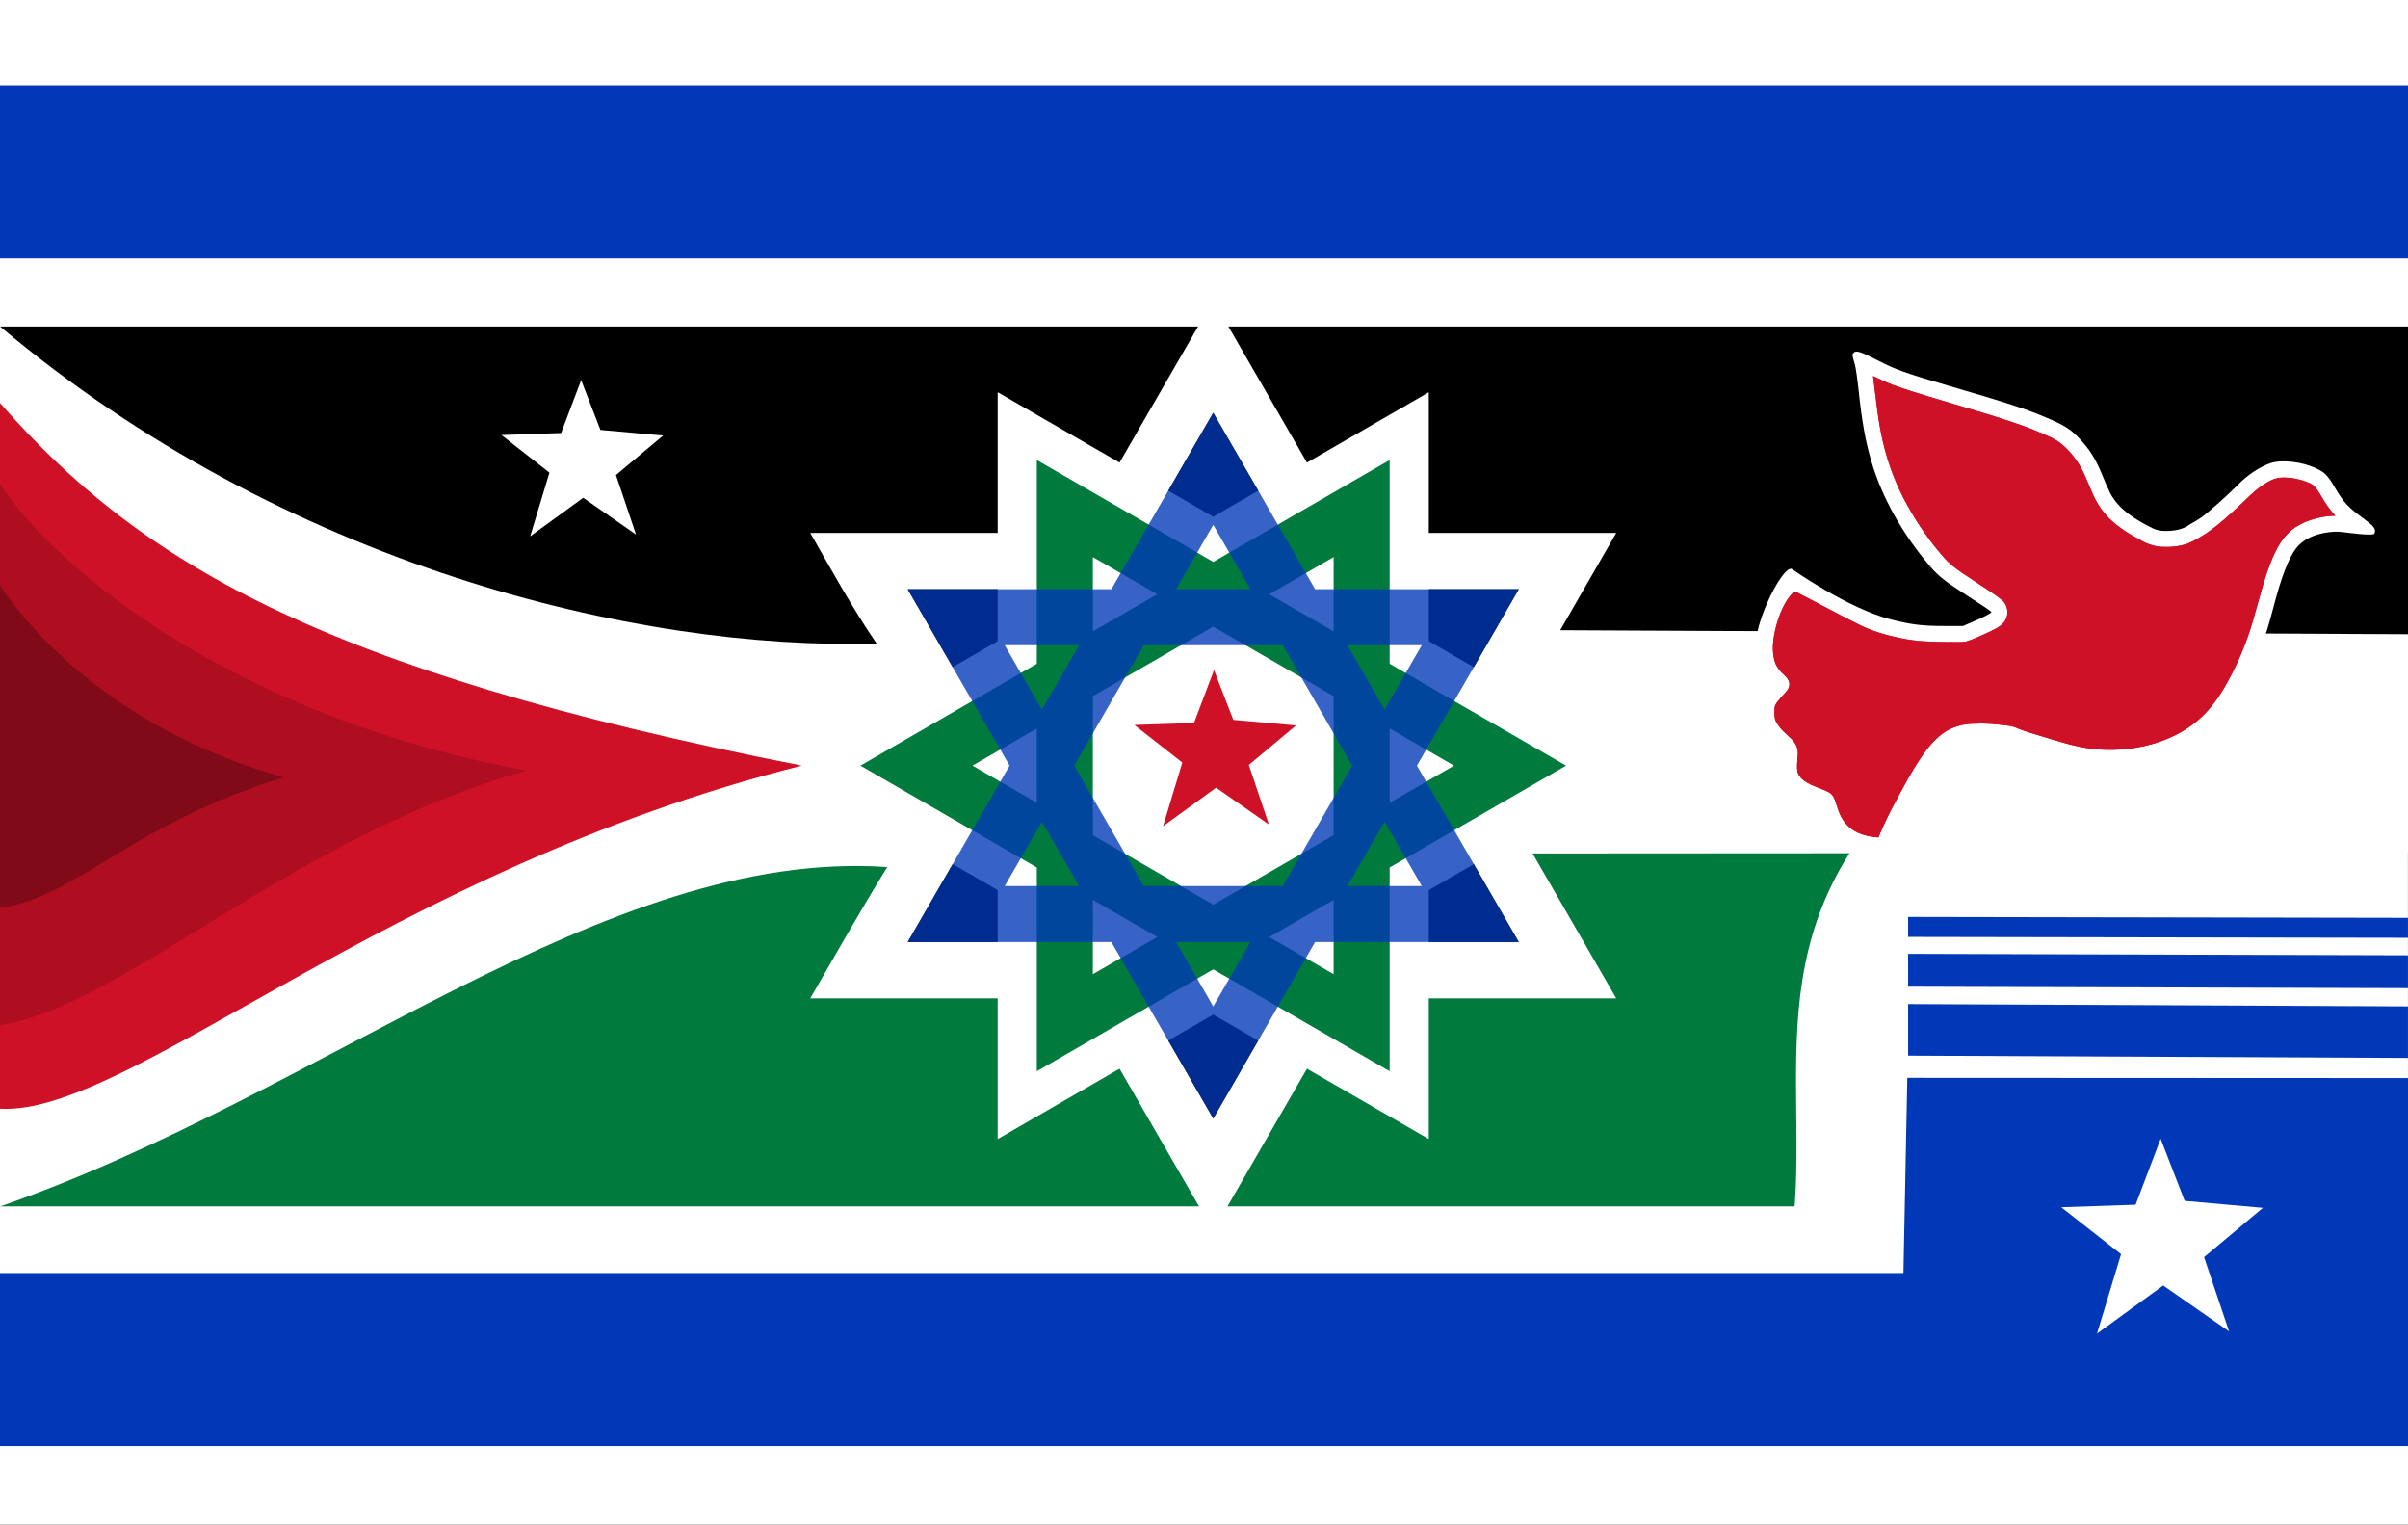
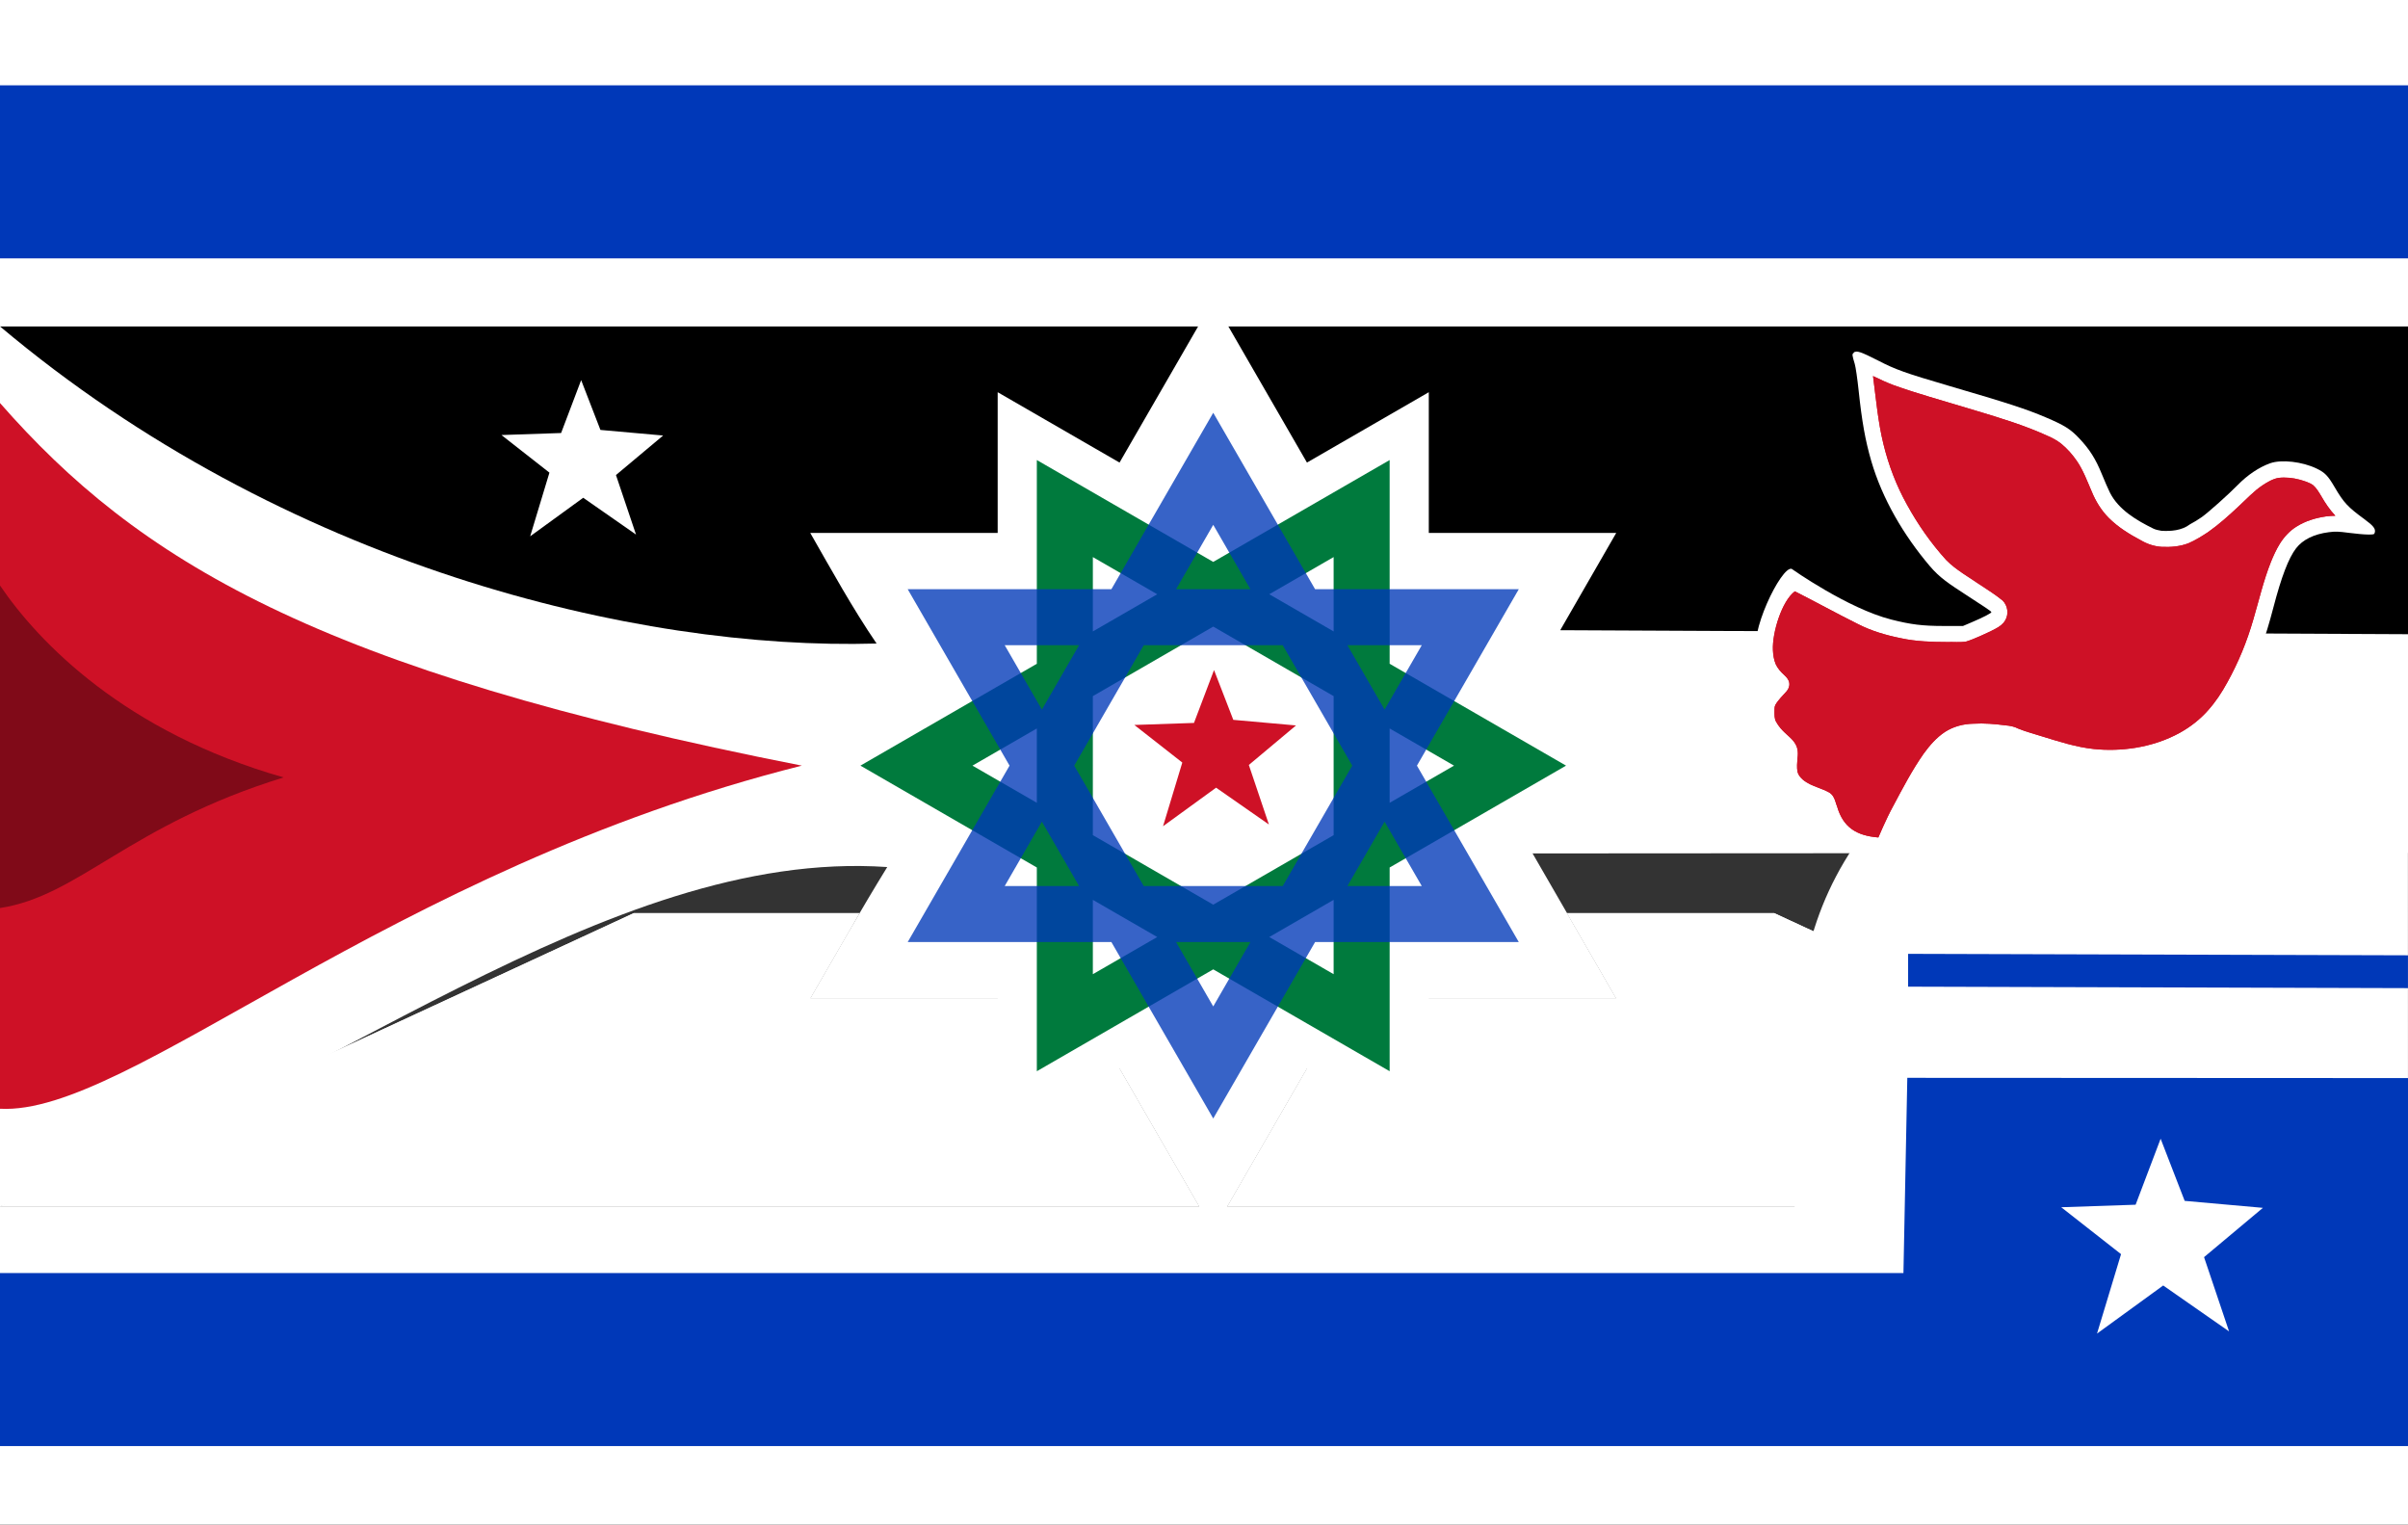
<svg xmlns="http://www.w3.org/2000/svg" width="1100" height="696.308" version="1.1" id="svg4" xml:space="preserve">
  <rect width="100%" height="100%" fill="#333333" stroke="none" />
  <defs id="defs4">
    <linearGradient id="swatch7">
      <stop style="stop-color:#0038b8;stop-opacity:1;" offset="0" id="stop7" />
    </linearGradient>
  </defs>
  <path d="m 0,551.045 h 547.75 l -54.891,-95.07 h -122.725 l 22.469,-38.918 H 289.535 Z" style="opacity:1;fill:#ffffff;stroke-width:7.499;stroke-linecap:round;stroke-linejoin:round;stroke-miterlimit:15;paint-order:markers stroke fill" id="path12" />
  <path d="M 1100,551.045 810.465,417.057 h -94.625 l 22.469,38.918 H 615.584 l -54.889,95.07 z" style="opacity:1;fill:#ffffff;stroke-width:7.499;stroke-linecap:round;stroke-linejoin:round;stroke-miterlimit:15;paint-order:markers stroke fill" id="path10" />
  <path d="M 1100,149.084 H 561.127 l 54.457,94.324 h 122.725 l -22.898,39.662 h 93.982 z" style="opacity:1;fill:#ffffff;stroke-width:7.499;stroke-linecap:round;stroke-linejoin:round;stroke-miterlimit:15;paint-order:markers stroke fill" id="path8" />
  <path d="M 0,149.084 290.607,283.07 H 393.033 L 370.135,243.408 h 122.725 l 52.324,-90.631 2.133,-3.693 z" style="opacity:1;fill:#ffffff;stroke-width:7.499;stroke-linecap:round;stroke-linejoin:round;stroke-miterlimit:15;paint-order:markers stroke fill" id="path7" />
  <path d="m 0,551.045 h 547.75 l -54.891,-95.07 h -122.725 l 22.469,-38.918 H 289.535 Z" style="opacity:1;fill:#ffffff;stroke-width:7.499;stroke-linecap:round;stroke-linejoin:round;stroke-miterlimit:15;paint-order:markers stroke fill" id="path19" />
  <path d="M 1100,551.045 810.465,417.057 h -94.625 l 22.469,38.918 H 615.584 l -54.889,95.07 z" style="opacity:1;fill:#ffffff;stroke-width:7.499;stroke-linecap:round;stroke-linejoin:round;stroke-miterlimit:15;paint-order:markers stroke fill" id="path18" />
  <path d="M 1100,149.084 H 561.127 l 54.457,94.324 h 122.725 l -22.898,39.662 h 93.982 z" style="opacity:1;fill:#ffffff;stroke-width:7.499;stroke-linecap:round;stroke-linejoin:round;stroke-miterlimit:15;paint-order:markers stroke fill" id="path16" />
  <path d="M 0,149.084 290.607,283.07 H 393.033 L 370.135,243.408 h 122.725 l 52.324,-90.631 2.133,-3.693 z" style="opacity:1;fill:#ffffff;stroke-width:7.499;stroke-linecap:round;stroke-linejoin:round;stroke-miterlimit:15;paint-order:markers stroke fill" id="path13" />
  <g id="g558" transform="matrix(26.203,0,0,19.141,-0.513,149.084)">
    <path d="m 0.02,2.4783211e-5 0,1.828 13.784,8.652 2.836,0.009 8.755,-0.009 H 42 V 2.4783211e-5 Z" style="fill-rule:evenodd;stroke-width:1pt" id="path1" />
-     <path d="m 13.804,10.481 -13.784,8.187 0,2.333 H 42 L 42,10.48 25.758,10.251 Z" style="fill:#007a3d;fill-rule:evenodd;stroke-width:1pt;fill-opacity:1" id="path9" />
  </g>
  <path d="m 0,0 v 149.084 h 547.316 l -2.133,3.693 -52.324,90.631 h -122.725 c 9.771,17.066 19.22,34.27 30.301,50.514 C 290.675,297.159 129.554,258.179 0,149.084 v 401.961 0 C 146.725,500.247 276.65,387.234 405.303,396.011 c -12.158,19.731 -23.582,39.895 -35.168,59.963 h 122.725 L 547.75,551.045 H 0 v 145.263 h 1100 v -145.263 H 560.695 l 54.889,-95.07 H 738.309 L 700.097,389.788 1100,389.537 V 551.045 492.391 202.75 149.084 289.665 L 712.728,287.832 738.309,243.408 H 615.584 L 561.127,149.084 H 1100 V 0 Z" style="opacity:1;fill:#ffffff;stroke-width:7.499;stroke-linecap:round;stroke-linejoin:round;stroke-miterlimit:15;paint-order:markers stroke fill" id="path14" />
  <path style="fill:#ffffff;fill-opacity:1;stroke:none;stroke-width:0.808;stroke-opacity:1;-inkscape-stroke:none;paint-order:markers stroke fill" d="m 816.548,575.997 c 14.344,-72.092 -19.661,-144.183 52.668,-216.275 -2.504,4.465 230.74,-26.527 230.744,-10.033 L 1100,551.045" id="path25" />
  <path d="M 0,581.441 H 869.513 L 871.279,492.282 1100,492.391 V 660.482 H 0 Z" fill="#0038b8" id="path23" style="font-variation-settings:normal;opacity:1;vector-effect:none;fill:#0038b8;fill-opacity:1;stroke-width:0.808;stroke-linecap:butt;stroke-linejoin:miter;stroke-miterlimit:4;stroke-dasharray:none;stroke-dashoffset:0;stroke-opacity:1;-inkscape-stroke:none;stop-color:#000000;stop-opacity:1" />
  <g id="path6" />
-   <path id="path22" style="color:#000000;fill:#000000;-inkscape-stroke:none" d="m 554.221,188.523 -46.525,80.584 h -93.049 l 46.525,80.584 -46.525,80.584 h 93.049 l 46.525,80.586 46.525,-80.586 h 93.051 l -46.525,-80.584 46.525,-80.584 h -93.051 z m 0.002,51.18 16.977,29.404 h -33.953 z m -95.256,54.992 h 33.957 l -16.979,29.406 z m 63.506,0 h 63.5 l 31.752,54.996 -31.752,54.994 h -63.502 l -31.752,-54.994 z m 93.047,0 h 33.957 l -16.979,29.408 z m 16.979,80.584 16.979,29.406 h -33.955 z m -156.553,0.002 16.977,29.404 H 458.967 Z m 61.301,54.994 h 33.953 l -16.977,29.404 z" />
  <g id="path24">
    <path style="color:#000000;fill:#009900;-inkscape-stroke:none" d="m 473.636,210.117 -1.9e-4,93.05 -80.583,46.524 80.584,46.525 -1.9e-4,93.05 80.583,-46.524 80.585,46.527 -8e-4,-93.052 80.584,-46.525 -80.584,-46.525 1.8e-4,-93.05 -80.584,46.525 z m 25.592,44.322 29.404,16.977 -29.404,16.977 z m -54.998,95.253 29.408,-16.979 -7.1e-4,33.956 z m 54.998,-31.753 54.993,-31.75 54.996,31.752 -9.3e-4,63.502 -54.994,31.751 -54.995,-31.75 z m 80.581,-46.523 29.408,-16.979 2.8e-4,33.958 z m 54.996,61.299 29.407,16.977 -29.406,16.978 z m -135.578,78.278 29.404,16.977 -29.406,16.978 z m 80.585,16.976 29.404,-16.977 2e-5,33.953 z" id="path4" />
    <path style="color:#000000;fill:#ffffff;-inkscape-stroke:none" d="M 652.691,179.135 554.221,235.988 455.75,179.137 v 30.98 82.723 l -98.471,56.852 98.473,56.852 -0.002,113.705 98.471,-56.852 98.471,56.854 V 406.543 l 98.471,-56.852 -98.471,-56.852 z m -98.471,127.707 37.109,21.426 -0.002,42.848 -37.107,21.424 -7.496,-4.328 5.418,-80.17 z m -37.107,52.455 5.99,15.277 -5.99,-3.459 z" id="path5" />
  </g>
  <path id="path11" style="fill:#ce1126;fill-opacity:1;fill-rule:evenodd;stroke-width:16.137pt" d="M 0,506.397 C 58.991,509.678 176.285,397.461 366.287,349.692 144.222,306.064 62.698,255.57 0,184.075 v 236.93 z" />
  <path d="M 0,38.969 H 1100 V 118.01 H 0 Z" fill="#0038b8" id="path2" style="stroke-width:0.808;fill:#0038b8;fill-opacity:1" />
  <path id="path21" style="color:#000000;fill:#007a3d;fill-opacity:1;-inkscape-stroke:none;font-variation-settings:normal;opacity:1;vector-effect:none;stroke-width:22.395pt;stroke-linecap:butt;stroke-linejoin:miter;stroke-miterlimit:4;stroke-dasharray:none;stroke-dashoffset:0;stroke-opacity:1;stop-color:#000000;stop-opacity:1" d="m 473.636,210.117 -1.9e-4,93.05 -80.583,46.524 80.584,46.525 -1.9e-4,93.05 80.583,-46.524 80.585,46.527 -8e-4,-93.052 80.584,-46.525 -80.584,-46.525 1.8e-4,-93.05 -80.584,46.525 z m 25.592,44.322 29.404,16.977 -29.404,16.977 z m -54.998,95.253 29.408,-16.979 -7.1e-4,33.956 z m 54.998,-31.753 54.993,-31.75 54.996,31.752 -9.3e-4,63.502 -54.994,31.751 -54.995,-31.75 z m 80.581,-46.523 29.408,-16.979 2.8e-4,33.958 z m 54.996,61.299 29.407,16.977 -29.406,16.978 z m -135.578,78.278 29.404,16.977 -29.406,16.978 z m 80.585,16.976 29.404,-16.977 2e-5,33.953 z" />
  <g id="Infinity_Symbol" transform="translate(564.678,-594.605)">
    <g id="Man_Head_Silhouette">
      <g id="Cross">
        <g id="Reference_Crescent_Moon">
          <g id="Red_Heart">
            <g id="Optimized_Peace_Dove">
						
					</g>
          </g>
        </g>
      </g>
    </g>
  </g>
  <g id="g2830" transform="matrix(0.394,0,0,0.394,802.432,160.574)" style="fill:#ffffff">
    <path id="path2175" style="fill:#ffffff" d="m 116,0 c -0.422,0.005 -0.788,0.095 -1.156,0.219 -1.178,0.042 -1.911,0.482 -2.312,1.312 -2.033,1.469 -1.771,2.595 1.312,12.938 1.042,3.494 3.034,17.219 4.438,30.5 3.811,36.062 7.736,57.992 14.594,81.656 12.761,44.035 37.739,86.407 67.804,121.86 11.632,13.715 22.019,20.429 42.227,33.579 20.209,13.15 29.285,18.928 29.312,20 0.03,1.157 -9.674,6.14 -23,11.812 l -10,4.25 -22.5,-0.031 c -24.524,-0.039 -37.685,-1.657 -60.5,-7.438 C 105.526,297.815 40.62,251.85 40.62,251.85 28.732,248.453 -10.52,328.537 0.781,353.252 c 3.731,8.159 2.037,12.237 5.094,18.375 2.054,4.125 5.316,9.035 7.25,10.906 l 3.5,3.406 -4.531,5.031 c -2.498,2.779 -5.723,7.35 -7.188,10.125 -1.944,3.682 -2.486,5.347 -2.625,11.344 -0.567,3.536 -0.548,7.13 0,10.844 0.113,6.734 0.631,8.272 3.156,13.375 3.93,7.94 9.007,14.126 17.719,21.656 6.223,5.379 6.577,5.939 5.844,8.781 -0.43,1.668 -0.781,7.774 -0.781,13.562 0,9.848 0.217,10.937 3.25,17.094 5.521,11.208 14.673,18.282 32.188,24.875 l 9.562,3.594 1.312,4.469 c 0.711,2.446 2.338,6.463 3.625,8.938 1.287,2.475 2.81,7.158 3.969,10.219 3.38,8.931 10.405,13.533 18.376,13.426 l 62.197,-0.837 50.822,-93.335 c 6.681,-8.063 14.7,-13.277 23.417,-16.723 7.389,-2.921 29.457,-3.622 42.625,-1.344 5.129,0.887 9.73,1.364 10.219,1.062 0.488,-0.302 3.023,0.551 5.656,1.875 2.633,1.324 7.481,3.157 10.781,4.094 3.3,0.937 13.65,4.113 23,7.062 34.156,10.776 49.578,14.04 71.5,15.094 47.042,2.261 93.547,-12.448 123.84,-39.188 17.396,-15.354 29.321,-31.693 43.562,-59.656 13.49,-26.487 21.71,-48.868 30.938,-84.25 9.375,-35.947 17.624,-57.544 26.375,-69 7.68,-10.055 20.834,-16.545 37.938,-18.719 7.865,-1 11.163,-0.888 23.5,0.75 7.893,1.048 17.714,1.919 21.812,1.938 7.123,0.032 7.482,-0.079 8.094,-2.469 1.074,-4.196 -1.681,-7.7 -11.844,-15.156 -19.732,-14.477 -24.114,-19.197 -34.719,-37.281 -7.877,-13.432 -11.247,-16.89 -20.906,-21.562 -16.62,-8.039 -40.869,-10.805 -53.969,-6.125 -12.768,4.561 -26.219,13.594 -37.625,25.281 -10.467,10.726 -33.915,31.673 -41.5,37.062 -3.85,2.736 -9.996,6.489 -13.656,8.344 -9.778,7.517 -22.808,8.198 -33.312,7.562 -3.47,-0.554 -6.784,-1.319 -9.188,-2.5 -19.42,-9.54 -40.32,-21.839 -50.375,-41.688 -1.796,-3.546 -6.031,-13.209 -9.406,-21.5 -7.247,-17.8 -14.247,-28.863 -26.5,-41.75 -10.04,-10.573 -17.17,-14.993 -38.55,-24.06 -22.94,-9.73 -42.94,-16.242 -112.5,-36.594 -50.09,-14.655 -61.85,-18.861 -81.78,-29.218 -8.41,-4.369 -17.54,-8.613 -20.32,-9.438 -2.27,-0.676 -3.59,-1.013 -4.62,-1 z M 25.719,311.62 c 0.55,0 1,0.42 1,0.938 0,0.518 -0.45,1.223 -1,1.562 -0.55,0.34 -1,-0.08 -1,-0.938 0,-0.857 0.45,-1.562 1,-1.562 z" />
    <circle id="path2828" style="fill:#ffffff" transform="matrix(0.5,0,0,0.5,320.72,80.915)" cx="641.43" cy="161.83" r="18.762" />
    <path id="path3" style="font-variation-settings:normal;opacity:1;vector-effect:none;fill:#ce1126;fill-opacity:1;stroke-width:40.987pt;stroke-linecap:butt;stroke-linejoin:miter;stroke-miterlimit:4;stroke-dasharray:none;stroke-dashoffset:0;stroke-opacity:1;-inkscape-stroke:none;stop-color:#000000;stop-opacity:1" d="m 135.15,29.594 c 3.375,25.878 5.608,51.98 11.855,77.373 5.972,24.677 15.102,48.593 27.519,70.762 12.572,22.852 27.63,44.378 45.135,63.714 5.78,6.035 12.574,10.936 19.435,15.659 10.79,7.341 21.836,14.301 32.666,21.578 4.586,3.129 9.131,6.341 13.427,9.863 6.01,5.814 7.438,15.836 3.067,23.011 -2.471,4.374 -6.715,7.373 -11.085,9.648 -5.93,3.232 -12.127,5.937 -18.269,8.737 -5.413,2.365 -10.867,4.7 -16.534,6.383 -7.023,0.926 -14.114,0.145 -21.166,0.392 -18.022,-0.051 -36.19,-0.586 -53.863,-4.419 -17.316,-3.489 -34.482,-8.471 -50.221,-16.614 C 92.677,303.508 68.735,290.283 44.375,277.939 c -14.967,10.913 -26.416,47.84 -25.439,68.17 0.266,5.539 1.069,11.157 3.251,16.298 2.287,5.058 6.152,9.228 10.251,12.935 2.548,2.375 5.008,5.254 5.451,8.841 0.527,3.519 -0.844,7.112 -3.199,9.713 -4.515,5.1 -9.564,9.847 -12.991,15.799 -1.196,2.38 -0.834,5.123 -0.957,7.693 0.032,3.902 -0.162,7.908 1.697,11.442 1.48,2.805 3.359,5.39 5.371,7.835 3.35,3.955 7.379,7.352 11.193,10.91 3.62,3.396 6.907,7.472 8.081,12.397 1.013,3.811 0.862,7.816 0.3,11.684 -0.376,5.121 -0.875,10.379 0.032,15.436 0.896,3.726 3.502,6.778 6.329,9.243 5.045,4.32 11.319,6.737 17.421,9.099 4.317,1.717 8.733,3.267 12.791,5.56 2.096,1.205 3.826,2.971 5.035,5.06 2.134,3.484 2.803,7.581 4.351,11.316 7.055,24.235 22.404,33.784 47.812,35.875 0,0 9.273,-21.934 16.728,-35.501 11.212,-21.003 22.179,-42.243 35.899,-61.753 6.903,-9.499 14.784,-18.539 24.633,-25.079 9.76,-6.324 21.415,-9.34 32.983,-9.538 12.385,-0.773 24.794,0.318 37.074,1.901 5.016,0.405 10.222,1.314 14.755,3.715 9.166,3.794 18.837,6.126 28.242,9.221 19.529,5.98 39.111,12.353 59.497,14.484 16.034,1.688 32.356,1.168 48.264,-1.389 18.161,-2.971 35.962,-8.722 52.056,-17.729 11.946,-6.683 22.888,-15.296 31.987,-25.545 8.843,-9.827 16.142,-20.925 22.442,-32.493 12.774,-22.961 22.859,-47.449 30.114,-72.722 6.606,-22.343 11.797,-45.191 20.446,-66.885 2.926,-7.246 6.193,-14.387 10.278,-21.061 5.031,-8.034 11.595,-15.26 19.75,-20.196 10.112,-6.334 21.765,-9.828 33.506,-11.561 3.714,-0.514 7.462,-0.777 11.211,-0.822 -6.47,-6.771 -11.697,-14.611 -16.342,-22.711 -2.761,-4.517 -5.446,-9.21 -9.454,-12.72 -4.614,-3.307 -10.2,-4.743 -15.552,-6.372 -7.998,-2.123 -16.351,-3.019 -24.607,-2.072 -6.945,1.271 -13.049,5.075 -18.881,8.862 -10.036,6.795 -18.22,15.801 -27.106,23.966 -11.394,10.697 -23.039,21.209 -35.858,30.19 -7.141,4.721 -14.467,9.241 -22.32,12.683 -9.934,3.863 -20.771,4.776 -31.345,4.238 -8.36,-0.542 -16.524,-3.209 -23.743,-7.431 -13.471,-7.145 -26.675,-15.239 -37.493,-26.109 -8.658,-8.66 -15.161,-19.295 -19.785,-30.592 -5.181,-11.918 -9.688,-24.321 -17.023,-35.123 -5.185,-7.58 -11.303,-14.574 -18.438,-20.378 -4.888,-3.856 -10.434,-6.749 -16.142,-9.22 C 310.542,85.481 282.756,77.09 255.047,68.747 236.762,63.239 218.451,57.819 200.154,52.35 186.327,48.17 172.522,43.88 158.934,38.971 c -8.162,-3.104 -16.115,-6.739 -23.948,-10.592 0.055,0.405 0.109,0.81 0.164,1.215 z" />
    <path id="path17" style="font-variation-settings:normal;opacity:1;vector-effect:none;fill:#ce1126;fill-opacity:1;stroke-width:40.987pt;stroke-linecap:butt;stroke-linejoin:miter;stroke-miterlimit:4;stroke-dasharray:none;stroke-dashoffset:0;stroke-opacity:1;-inkscape-stroke:none;stop-color:#000000;stop-opacity:1" d="m 135.15,29.594 c 3.375,25.878 5.608,51.98 11.855,77.373 5.972,24.677 15.102,48.593 27.519,70.762 12.572,22.852 27.63,44.378 45.135,63.714 5.78,6.035 12.574,10.936 19.435,15.659 10.79,7.341 21.836,14.301 32.666,21.578 4.586,3.129 9.131,6.341 13.427,9.863 6.01,5.814 7.438,15.836 3.067,23.011 -2.471,4.374 -6.715,7.373 -11.085,9.648 -5.93,3.232 -12.127,5.937 -18.269,8.737 -5.413,2.365 -10.867,4.7 -16.534,6.383 -7.023,0.926 -14.114,0.145 -21.166,0.392 -18.022,-0.051 -36.19,-0.586 -53.863,-4.419 -17.316,-3.489 -34.482,-8.471 -50.221,-16.614 C 92.677,303.508 68.735,290.283 44.375,277.939 c -14.967,10.913 -26.416,47.84 -25.439,68.17 0.266,5.539 1.069,11.157 3.251,16.298 2.287,5.058 6.152,9.228 10.251,12.935 2.548,2.375 5.008,5.254 5.451,8.841 0.527,3.519 -0.844,7.112 -3.199,9.713 -4.515,5.1 -9.564,9.847 -12.991,15.799 -1.196,2.38 -0.834,5.123 -0.957,7.693 0.032,3.902 -0.162,7.908 1.697,11.442 1.48,2.805 3.359,5.39 5.371,7.835 3.35,3.955 7.379,7.352 11.193,10.91 3.62,3.396 6.907,7.472 8.081,12.397 1.013,3.811 0.862,7.816 0.3,11.684 -0.376,5.121 -0.875,10.379 0.032,15.436 0.896,3.726 3.502,6.778 6.329,9.243 5.045,4.32 11.319,6.737 17.421,9.099 4.317,1.717 8.733,3.267 12.791,5.56 2.096,1.205 3.826,2.971 5.035,5.06 2.134,3.484 2.803,7.581 4.351,11.316 7.055,24.235 22.404,33.784 47.812,35.875 0,0 9.273,-21.934 16.728,-35.501 11.212,-21.003 22.179,-42.243 35.899,-61.753 6.903,-9.499 14.784,-18.539 24.633,-25.079 9.76,-6.324 21.415,-9.34 32.983,-9.538 12.385,-0.773 24.794,0.318 37.074,1.901 5.016,0.405 10.222,1.314 14.755,3.715 9.166,3.794 18.837,6.126 28.242,9.221 19.529,5.98 39.111,12.353 59.497,14.484 16.034,1.688 32.356,1.168 48.264,-1.389 18.161,-2.971 35.962,-8.722 52.056,-17.729 11.946,-6.683 22.888,-15.296 31.987,-25.545 8.843,-9.827 16.142,-20.925 22.442,-32.493 12.774,-22.961 22.859,-47.449 30.114,-72.722 6.606,-22.343 11.797,-45.191 20.446,-66.885 2.926,-7.246 6.193,-14.387 10.278,-21.061 5.031,-8.034 11.595,-15.26 19.75,-20.196 10.112,-6.334 21.765,-9.828 33.506,-11.561 3.714,-0.514 7.462,-0.777 11.211,-0.822 -6.47,-6.771 -11.697,-14.611 -16.342,-22.711 -2.761,-4.517 -5.446,-9.21 -9.454,-12.72 -4.614,-3.307 -10.2,-4.743 -15.552,-6.372 -7.998,-2.123 -16.351,-3.019 -24.607,-2.072 -6.945,1.271 -13.049,5.075 -18.881,8.862 -10.036,6.795 -18.22,15.801 -27.106,23.966 -11.394,10.697 -23.039,21.209 -35.858,30.19 -7.141,4.721 -14.467,9.241 -22.32,12.683 -9.934,3.863 -20.771,4.776 -31.345,4.238 -8.36,-0.542 -16.524,-3.209 -23.743,-7.431 -13.471,-7.145 -26.675,-15.239 -37.493,-26.109 -8.658,-8.66 -15.161,-19.295 -19.785,-30.592 -5.181,-11.918 -9.688,-24.321 -17.023,-35.123 -5.185,-7.58 -11.303,-14.574 -18.438,-20.378 -4.888,-3.856 -10.434,-6.749 -16.142,-9.22 C 310.542,85.481 282.756,77.09 255.047,68.747 236.762,63.239 218.451,57.819 200.154,52.35 186.327,48.17 172.522,43.88 158.934,38.971 c -8.162,-3.104 -16.115,-6.739 -23.948,-10.592 0.055,0.405 0.109,0.81 0.164,1.215 z" />
  </g>
-   <path style="fill:#af0e20;fill-opacity:1;stroke:none;stroke-width:1.111;stroke-opacity:1;-inkscape-stroke:none;paint-order:markers stroke fill" d="M 0,221.103 C 27.706,263.167 112.306,328.63 240.551,351.934 132.83,382.257 56.741,459.454 0,468.208 Z" id="path29" />
  <path style="fill:#ce1126;fill-opacity:1;stroke:none;stroke-width:16.137pt;stroke-linecap:butt;stroke-linejoin:miter;paint-order:markers stroke fill;font-variation-settings:normal;opacity:1;vector-effect:none;stroke-miterlimit:4;stroke-dasharray:none;stroke-dashoffset:0;stroke-opacity:1;-inkscape-stroke:none;stop-color:#000000;stop-opacity:1" d="m 518.175,331.112 27.246,-0.924 9.16,-24.158 8.805,22.751 28.644,2.552 -21.548,18.05 9.161,27.186 -24.12,-16.809 -24.232,17.607 8.796,-29.082 z" id="path15" />
  <path id="path20" style="color:#000000;fill:#0038b8;-inkscape-stroke:none;fill-opacity:0.784;font-variation-settings:normal;opacity:1;vector-effect:none;stroke-width:0.808;stroke-linecap:butt;stroke-linejoin:miter;stroke-miterlimit:4;stroke-dasharray:none;stroke-dashoffset:0;stroke-opacity:1;stop-color:#000000;stop-opacity:1" d="m 554.221,188.523 -46.525,80.584 h -93.049 l 46.525,80.584 -46.525,80.584 h 93.049 l 46.525,80.586 46.525,-80.586 h 93.051 l -46.525,-80.584 46.525,-80.584 h -93.051 z m 0.002,51.18 16.977,29.404 h -33.953 z m -95.256,54.992 h 33.957 l -16.979,29.406 z m 63.506,0 h 63.5 l 31.752,54.996 -31.752,54.994 h -63.502 l -31.752,-54.994 z m 93.047,0 h 33.957 l -16.979,29.408 z m 16.979,80.584 16.979,29.406 h -33.955 z m -156.553,0.002 16.977,29.404 H 458.967 Z m 61.301,54.994 h 33.953 l -16.977,29.404 z" />
  <path style="fill:#800a18;fill-opacity:1;stroke:none;stroke-width:0.699;stroke-opacity:1;-inkscape-stroke:none;paint-order:markers stroke fill" d="m 0,267.405 c 17.553,25.924 57.154,67.053 129.563,87.668 C 58.947,376.858 36.043,409.266 0,414.73 Z" id="path26" />
  <path style="font-variation-settings:normal;opacity:1;vector-effect:none;fill:#ffffff;fill-opacity:1;stroke:none;stroke-width:20.131pt;stroke-linecap:butt;stroke-linejoin:miter;stroke-miterlimit:4;stroke-dasharray:none;stroke-dashoffset:0;stroke-opacity:1;-inkscape-stroke:none;paint-order:markers stroke fill;stop-color:#000000;stop-opacity:1" d="m 941.585,551.387 33.989,-1.153 11.427,-30.136 10.985,28.382 35.733,3.184 -26.881,22.517 11.428,33.914 -30.09,-20.97 -30.229,21.965 10.973,-36.28 z" id="path27" />
  <path style="font-variation-settings:normal;opacity:1;vector-effect:none;fill:#ffffff;fill-opacity:1;stroke:none;stroke-width:16.137pt;stroke-linecap:butt;stroke-linejoin:miter;stroke-miterlimit:4;stroke-dasharray:none;stroke-dashoffset:0;stroke-opacity:1;-inkscape-stroke:none;paint-order:markers stroke fill;stop-color:#000000;stop-opacity:1" d="m 229.073,198.698 27.246,-0.924 9.16,-24.158 8.805,22.751 28.644,2.552 -21.548,18.05 9.161,27.186 -24.12,-16.809 -24.232,17.607 8.796,-29.082 z" id="path28" />
-   <path style="fill:#0038b8;fill-opacity:1;stroke:none;stroke-width:0.619;stroke-opacity:1;-inkscape-stroke:none;paint-order:markers stroke fill" d="m 871.647,482.149 228.339,1.049 v -23.548 l -228.339,-1.049 z" id="path30" />
  <path style="fill:#0038b8;fill-opacity:1;stroke:none;stroke-width:0.494;stroke-opacity:1;-inkscape-stroke:none;paint-order:markers stroke fill" d="m 871.647,450.644 228.339,0.668 V 436.322 l -228.339,-0.668 z" id="path31" />
-   <path style="fill:#0038b8;fill-opacity:1;stroke:none;stroke-width:0.385;stroke-opacity:1;-inkscape-stroke:none;paint-order:markers stroke fill" d="m 871.647,427.917 228.339,0.406 v -9.121 l -228.339,-0.406 z" id="path32" />
</svg>